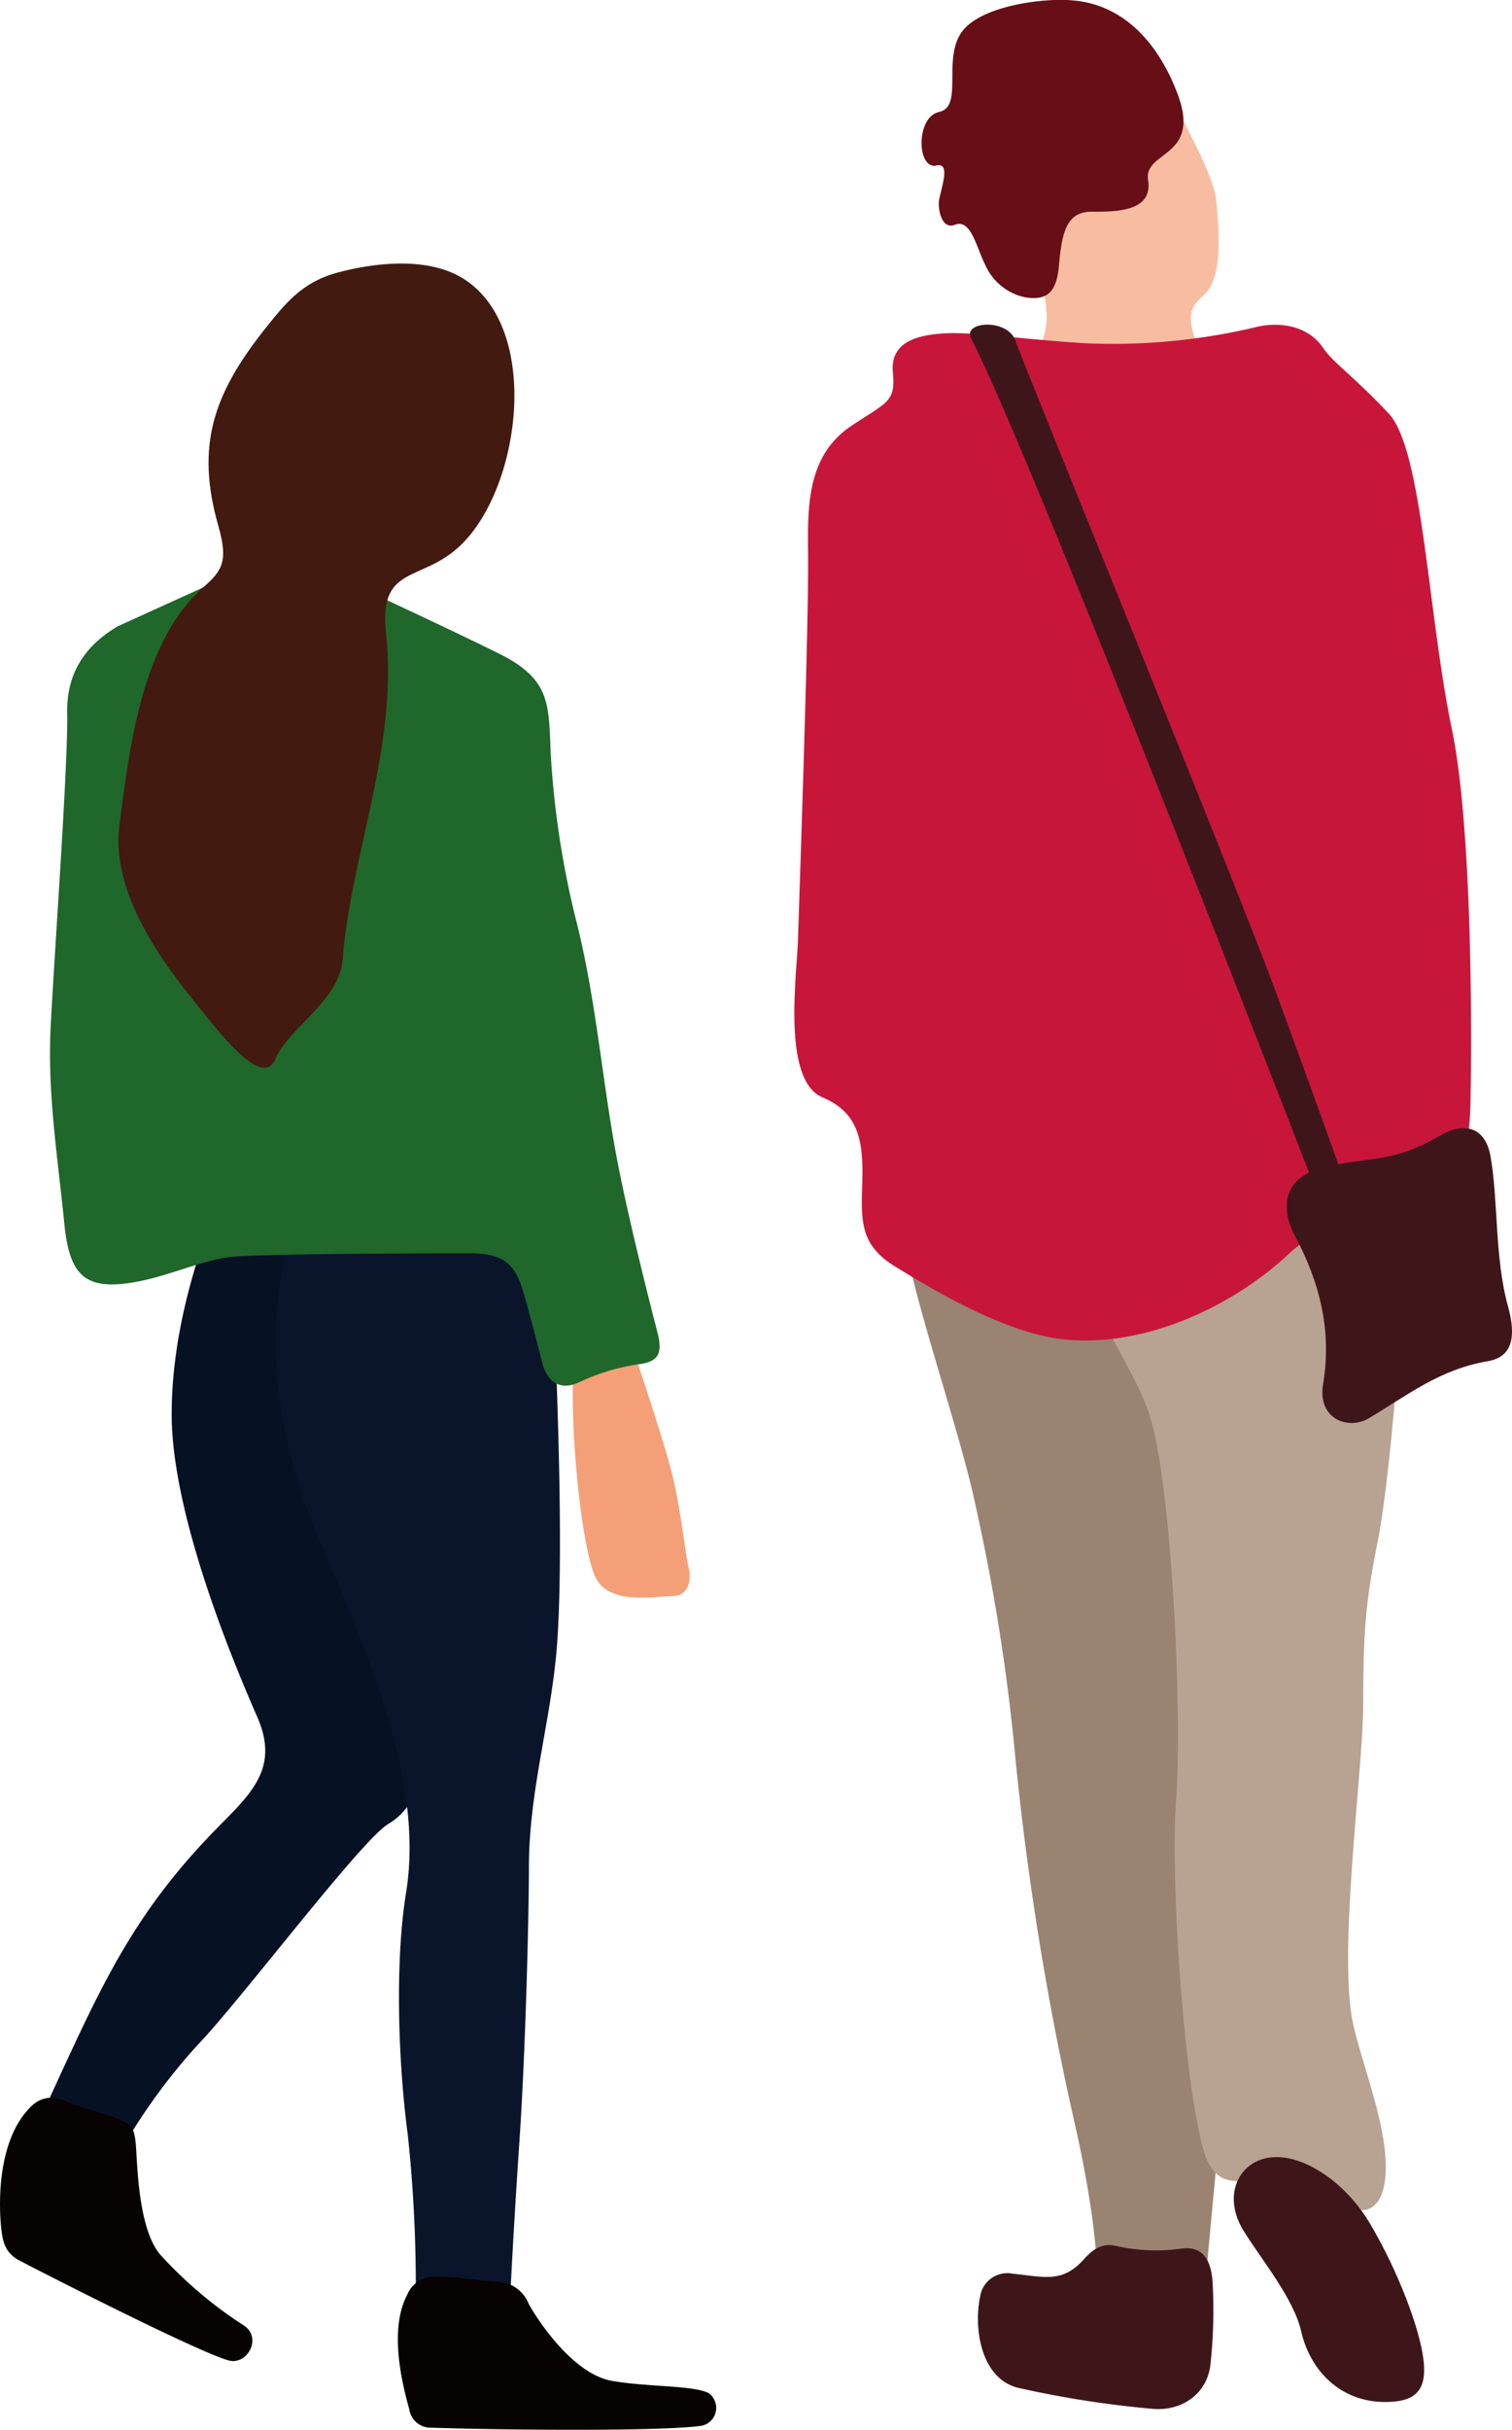
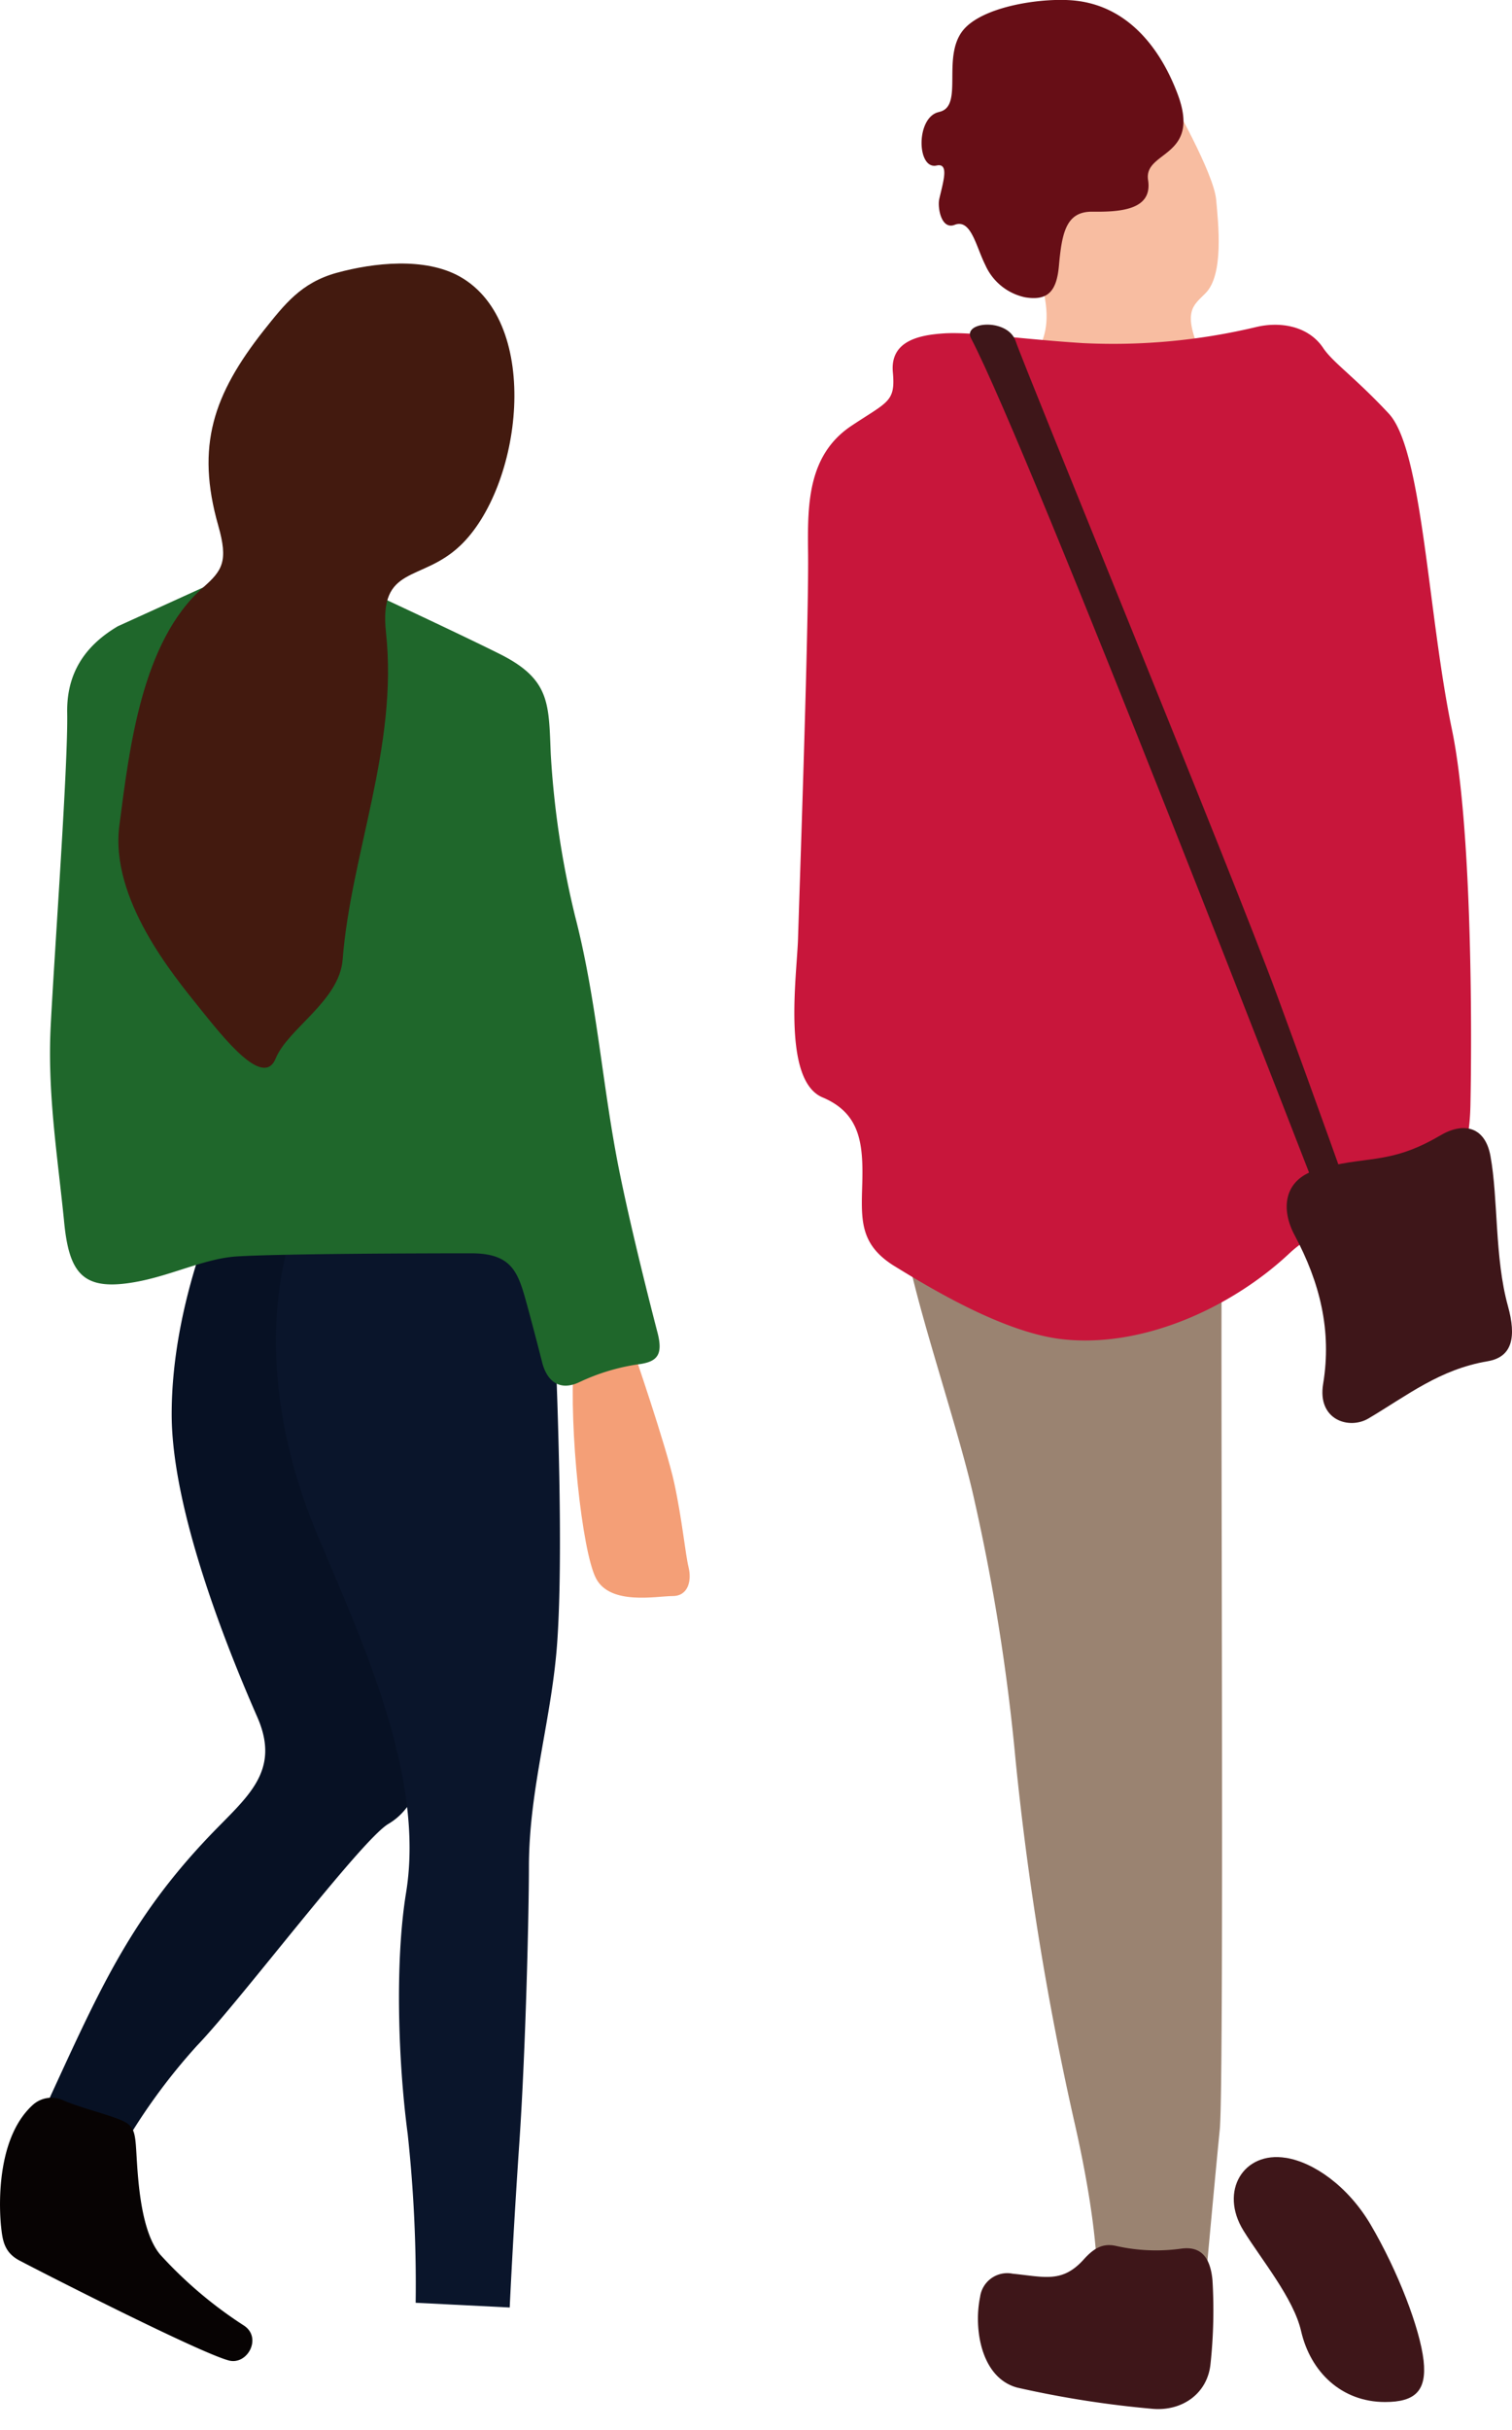
<svg xmlns="http://www.w3.org/2000/svg" id="illust" width="160" height="257" viewBox="0 0 160 257">
  <defs>
    <clipPath id="clip-path">
      <rect id="長方形_56" data-name="長方形 56" width="160" height="257" fill="none" />
    </clipPath>
  </defs>
  <g id="グループ_79" data-name="グループ 79" clip-path="url(#clip-path)">
    <path id="パス_774" data-name="パス 774" d="M106.237,228.454s.389-5.211-2.444-17.559a317.423,317.423,0,0,1-6.174-38.073,214.345,214.345,0,0,0-4.37-27.529c-1.8-8.229-7.206-23.406-7.462-28.809,0,0,33.955-1.287,33.7.514s.26,89.78-.258,94.925-1.8,19.293-1.8,19.293Z" transform="translate(9.847 13.326)" fill="#9a8371" fill-rule="evenodd" />
    <path id="パス_775" data-name="パス 775" d="M96.866,37.819c2.058-1.477,4.835-4.667.389-13.414,0,0,.261-7.2,4.112-9.772s11.45-5.274,11.45-5.274,4.5,7.846,4.756,10.676c.234,2.56.828,7.949-1.12,9.9-1.263,1.3-2.546,1.857-.423,6.563-4.789,3.25-14.119,4.638-19.164,1.323" transform="translate(11.119 1.075)" fill="#f8bda1" fill-rule="evenodd" />
    <path id="パス_776" data-name="パス 776" d="M89.33,11.848c-2.477.515-2.371,6.128-.261,5.66,1.359-.3.7,1.715.284,3.538-.2.851.184,3.294,1.632,2.734,1.731-.666,2.256,2.3,3.232,4.235a5.954,5.954,0,0,0,4.225,3.433c2.43.4,3.338-.672,3.575-3.357.313-3.5.771-5.722,3.518-5.7,2.955.033,6.411-.165,5.914-3.345-.488-3.12,5.6-2.336,3.169-8.983-1.913-5.155-5.436-9.433-10.914-10-3.238-.337-9.247.5-11.568,2.843-2.757,2.777-.04,8.364-2.807,8.934" transform="translate(10.041 0)" fill="#670e16" fill-rule="evenodd" />
-     <path id="パス_777" data-name="パス 777" d="M103.324,122.875c1.49,5.657,4.934,9.8,6.467,14.478,2.266,6.9,3.519,31.207,2.794,40.826-.586,7.856.686,28.324,2.8,36.523.735,2.823,2.078,4.023,4.6,3.545,6.325-1.2,9.112,1.715,11.038,2.794,1.84,1.026,3.107-.143,3.523-1.936,1.134-4.848-2.13-12.476-3.209-17.315-1.662-7.464,1.042-26.968,1.056-33.667.013-7.809.217-10.88,1.543-17.466,1.415-7.009,3.605-31.9,2.573-43.218-6.428,1.672-25.985,9.258-33.184,15.435" transform="translate(11.86 12.338)" fill="#b8a292" fill-rule="evenodd" />
    <path id="パス_778" data-name="パス 778" d="M85.98,130.368c3.757,2.312,11.516,7.021,17.72,7.738,8.634.992,18.08-3.415,24.134-9.119,3.08-2.89,10.3-5.712,12.826-6.716,4.532-1.8,6.164-2.905,6.286-8.958.181-8.921.115-29.718-1.953-39.665-2.572-12.341-3.09-29.581-6.688-33.44s-5.916-5.4-6.945-6.945c-1.574-2.351-4.6-2.833-7.174-2.19a65.212,65.212,0,0,1-18.3,1.676c-6.651-.426-11.7-1.217-14.678-1.023-2.619.172-5.685.8-5.382,4.107.287,3.153-.518,3.093-4.377,5.662-4.564,3.041-4.646,8.159-4.6,13.017.123,6.712-.815,33.466-1.059,41.262-.118,3.809-1.725,14.967,2.606,16.764,3.973,1.682,4.313,4.862,4.192,9.136-.109,3.8-.291,6.4,3.387,8.694" transform="translate(8.656 3.539)" fill="#c8163b" fill-rule="evenodd" />
    <path id="パス_779" data-name="パス 779" d="M96.883,32.477c.99,2.945,23.1,56.75,27.672,69.214,4.634,12.6,7.718,21.355,7.718,21.355l-2.826,1.283S98.452,44.2,92.206,32.286c-1.009-1.818,3.776-2.207,4.677.191" transform="translate(10.568 3.537)" fill="#3e1619" fill-rule="evenodd" />
    <path id="パス_780" data-name="パス 780" d="M138.3,107.86c2.413-1.474,4.811-1.115,5.4,2.124.831,4.562.428,10.739,1.849,15.871.9,3.252.485,5.385-2.147,5.834-5.066.857-8.458,3.585-12.61,6.052-2.048,1.216-5.429.161-4.8-3.642.94-5.679-.363-10.765-3-15.708-1.464-2.695-1.256-5.857,2.28-6.942,5.085-1.59,7.6-.409,13.023-3.589" transform="translate(14.021 12.291)" fill="#3e1619" fill-rule="evenodd" />
    <path id="パス_781" data-name="パス 781" d="M93.052,218.532a2.9,2.9,0,0,1,3.463-2.5c3.328.326,5.224,1.022,7.5-1.5,1.03-1.145,1.97-1.755,3.391-1.448a19.29,19.29,0,0,0,6.9.3c1.8-.258,3.086.518,3.343,3.344a53.217,53.217,0,0,1-.2,8.756c-.284,3.252-3.051,5.128-6.18,4.835a107.862,107.862,0,0,1-14.277-2.24c-3.832-1.032-4.624-6.21-3.941-9.558" transform="translate(10.656 24.462)" fill="#3e1619" fill-rule="evenodd" />
    <path id="パス_782" data-name="パス 782" d="M122.63,204.733c2.9.465,6.533,2.952,8.954,7.045,2.905,4.931,5.237,11.036,5.616,14.4.349,3.186-.871,4.384-4.077,4.384-4.613,0-7.895-3.186-8.884-7.5-.8-3.474-4.176-7.524-6.1-10.63-2.583-4.175.009-8.424,4.488-7.695" transform="translate(13.444 23.502)" fill="#3e1619" fill-rule="evenodd" />
    <path id="パス_783" data-name="パス 783" d="M60.715,127.962s3.545,10.293,4.387,14.175,1.187,7.592,1.523,8.944,0,3.041-1.688,3.041-6.59,1.009-8.1-1.857-2.869-16.032-2.361-22.783c0,0,6.074-1.521,6.243-1.521" transform="translate(6.24 14.695)" fill="#f49f77" fill-rule="evenodd" />
    <path id="パス_784" data-name="パス 784" d="M4.125,210.319c5.719-12.381,8.919-20.076,17.615-29.184,3.855-4.04,7.548-6.711,5.025-12.5-2.41-5.505-9.072-21.267-9.072-32.067,0-12.154,5.4-23.291,5.4-23.291l10.953.214,9.277,1.623,1.273,54.239c.089,3.7-.382,8.44-3.974,10.557-2.866,1.689-15.692,18.73-20.249,23.453A63.235,63.235,0,0,0,12.1,214.841Z" transform="translate(0.474 13.008)" fill="#071124" fill-rule="evenodd" />
    <path id="パス_785" data-name="パス 785" d="M29.487,113.167l25.5.8s1.969,31.958.985,46.546c-.544,8.178-3.008,15.639-3.008,23.99,0,4.726-.336,19.224-1.016,29.184s-1.016,17.384-1.016,17.384l-9.953-.5a148.147,148.147,0,0,0-.847-17.889c-1.01-7.593-1.352-18.225-.168-25.481,2.034-12.471-4.776-26.843-9.439-37.991-4.776-11.414-6.276-24.752-1.036-36.04" transform="translate(3.006 12.996)" fill="#0a152b" fill-rule="evenodd" />
    <path id="パス_786" data-name="パス 786" d="M6.217,122.681c-.709-6.969-1.761-13.5-1.393-20.55.448-8.579,1.837-27.533,1.741-33.02-.078-4.129,1.81-7.078,5.365-9.175L23.07,54.873l13.838.679s10.847,5.02,15.566,7.388c5.251,2.674,5.04,5.256,5.264,10.554A95.387,95.387,0,0,0,60.319,90.64c2.342,9.054,2.876,18.168,4.739,27.246,1.2,5.893,3.163,13.657,3.961,16.711.6,2.279.069,3.07-1.735,3.367a21.942,21.942,0,0,0-6.51,1.923c-2.114,1.006-3.5-.1-3.99-2.256-.347-1.356-1.1-4.284-1.738-6.56-.837-2.984-1.619-4.808-5.722-4.808-5.817,0-20.391.046-24.84.333-3.275.214-6.629,1.9-10.317,2.631-5.909,1.155-7.423-.682-7.95-6.546" transform="translate(0.545 6.301)" fill="#1f672b" fill-rule="evenodd" />
    <path id="パス_787" data-name="パス 787" d="M47.372,54.877c-4.1,3.879-8.594,1.955-7.816,9.168,1.3,12.045-3.72,23.446-4.587,34.577-.343,4.387-5.8,7.306-7.088,10.465s-5.4-2.031-8.1-5.4-9.456-11.471-8.44-19.238C12.405,76.275,13.7,64.979,20.2,59.27c2.036-1.79,2.688-2.76,1.606-6.546-2.4-8.429-.514-13.869,4.8-20.626,2.21-2.767,3.954-5.073,7.744-6.115,3.891-1.066,9.33-1.679,13.036.409,8.713,4.928,6.569,22.281-.01,28.485" transform="translate(1.29 2.871)" fill="#431a0f" fill-rule="evenodd" />
    <path id="パス_788" data-name="パス 788" d="M14.379,204.069c.179,2.265.261,8.74,2.547,11.517a44.617,44.617,0,0,0,8.878,7.53c1.969,1.275.382,4.241-1.615,3.693-3.176-.867-19.349-9.1-22.155-10.581C.369,215.336.258,213.973.1,212.519c-.265-2.882-.249-9.547,3.445-12.8a2.961,2.961,0,0,1,3.25-.372c1.78.736,3.714,1.191,5.536,1.856,1.616.594,1.9,1.016,2.05,2.87" transform="translate(0 22.856)" fill="#070303" fill-rule="evenodd" />
-     <path id="パス_789" data-name="パス 789" d="M41.906,216.008c2.253.01,3.852.333,6.125.524a3.689,3.689,0,0,1,3.581,2.349c1.336,2.378,4.937,7.444,8.776,8.133,3.723.669,8.671.462,10.271,1.305a1.929,1.929,0,0,1-.7,3.44c-4.2.673-23.622.416-28.612.214A2.284,2.284,0,0,1,38.968,230c-1.009-3.579-2-8.67-.224-12.06a3.09,3.09,0,0,1,3.163-1.93" transform="translate(4.335 24.806)" fill="#070303" fill-rule="evenodd" />
  </g>
</svg>